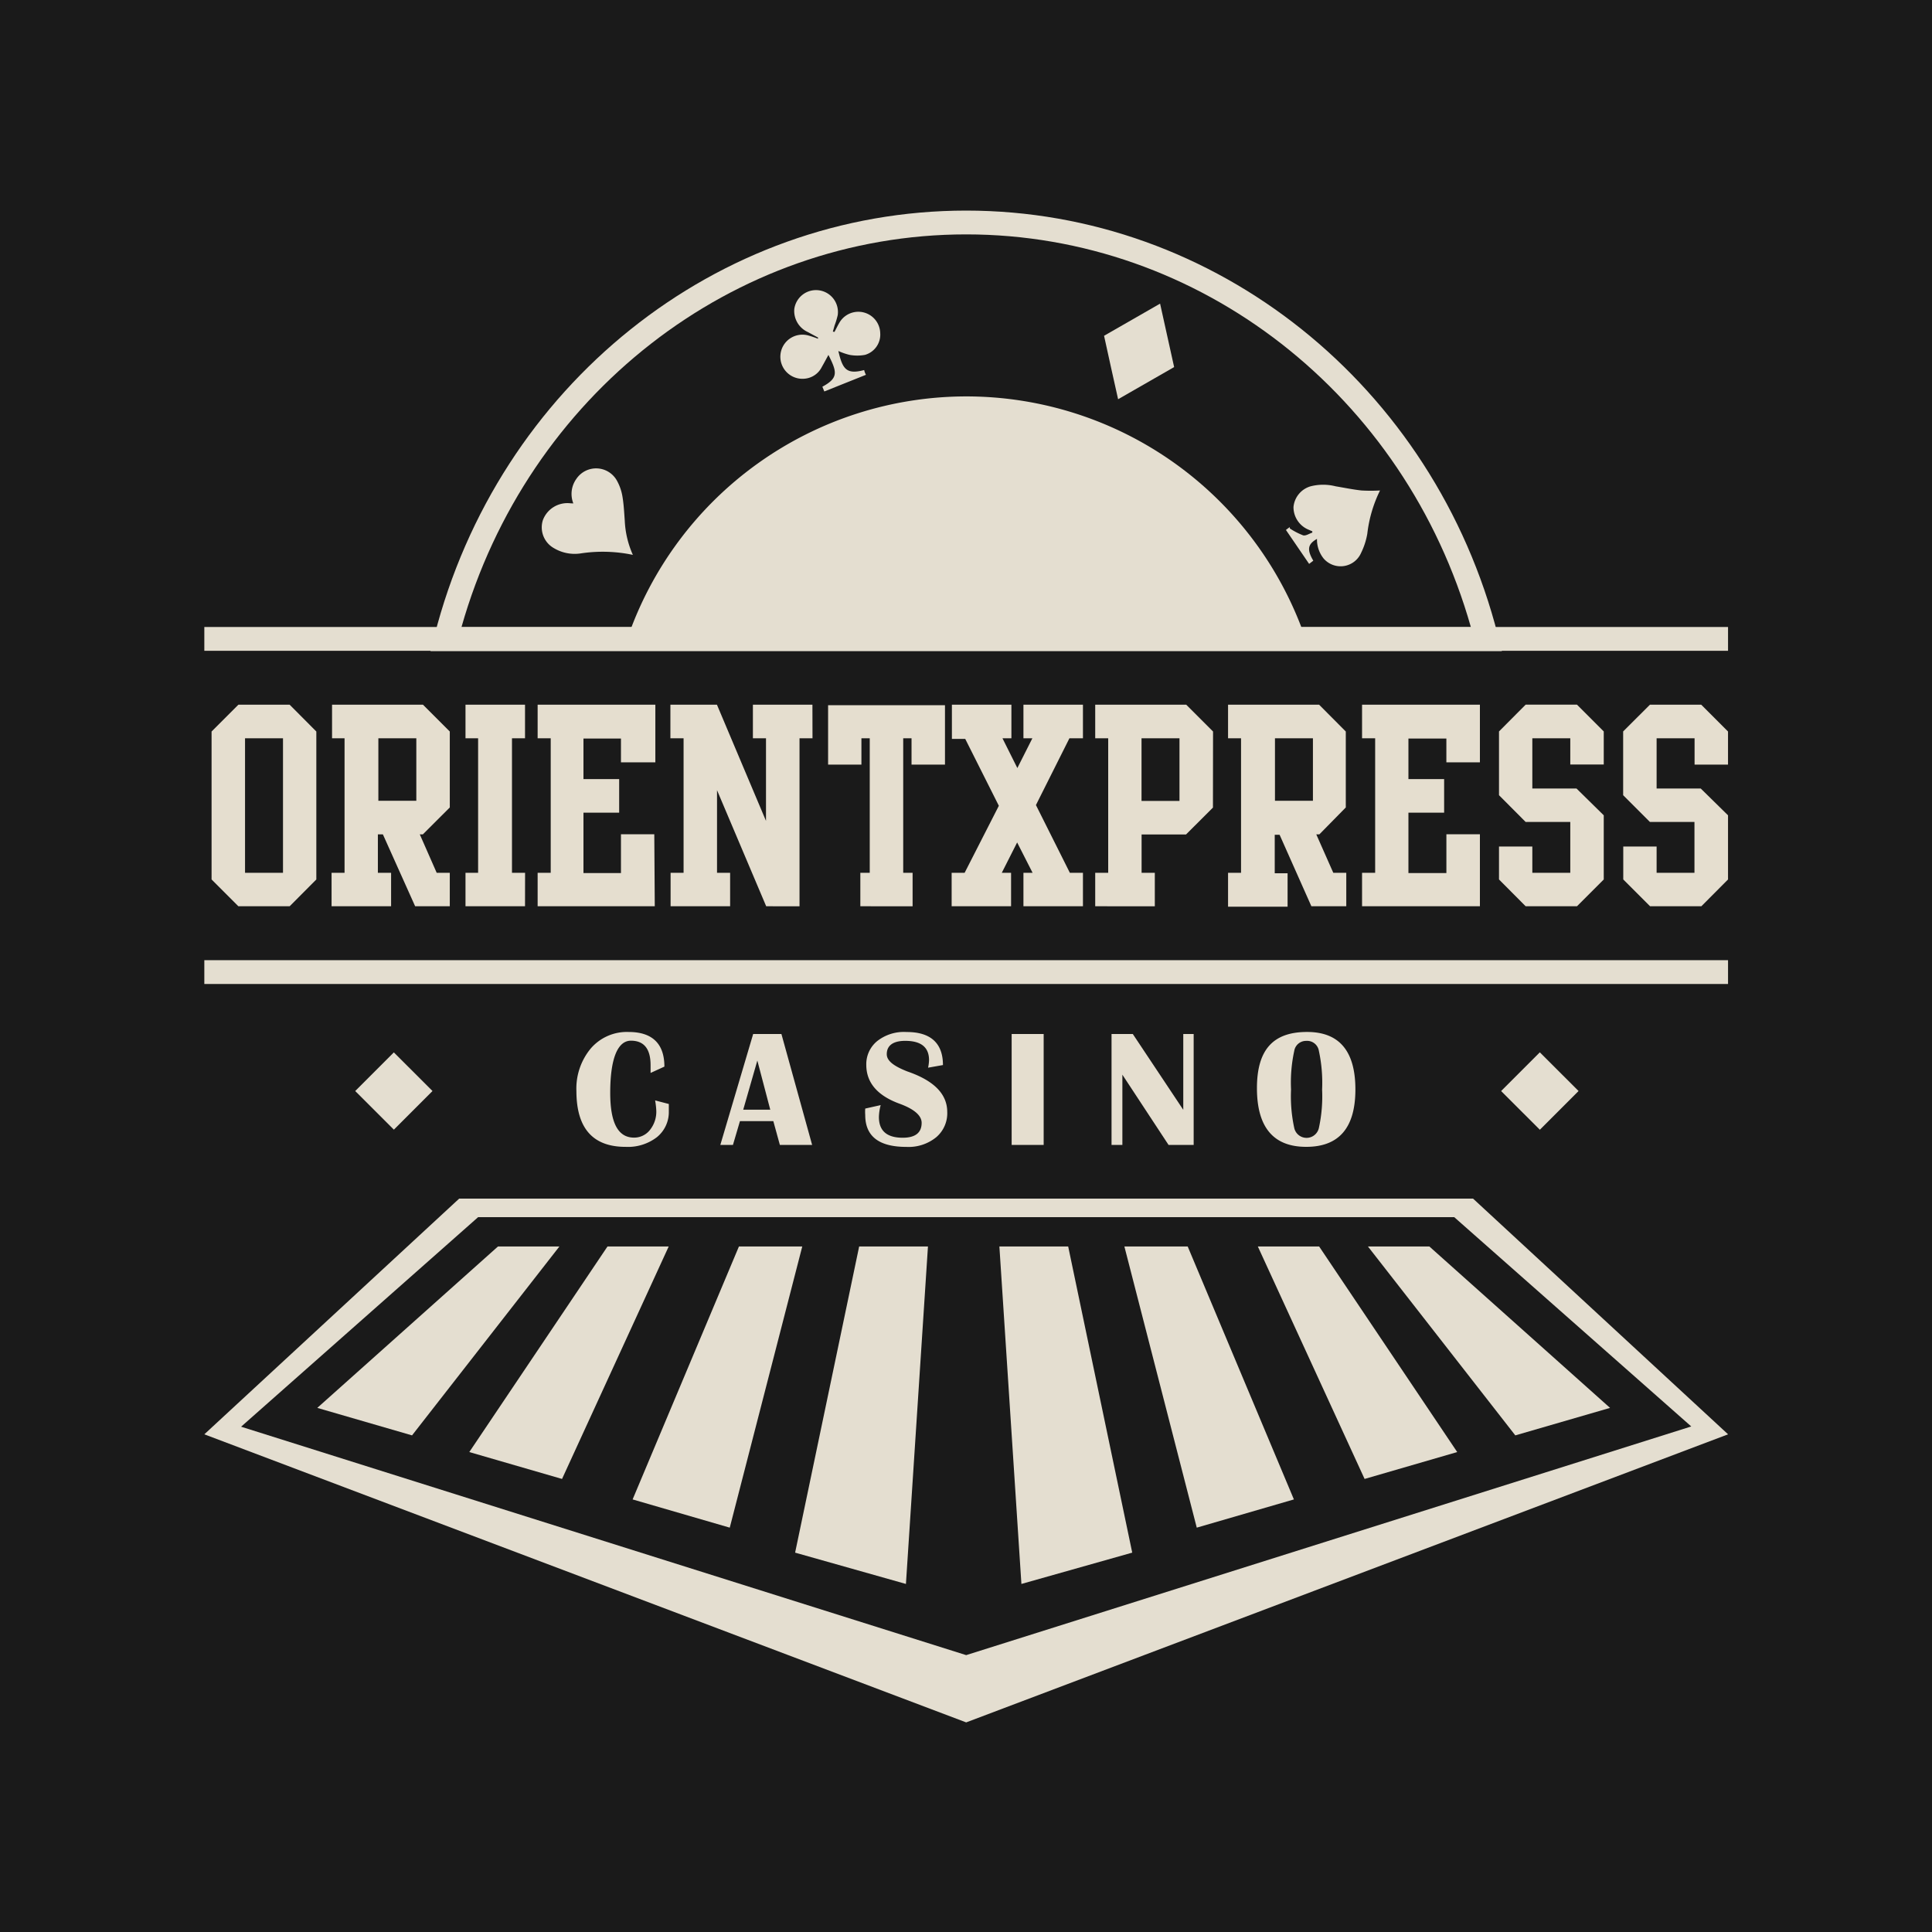
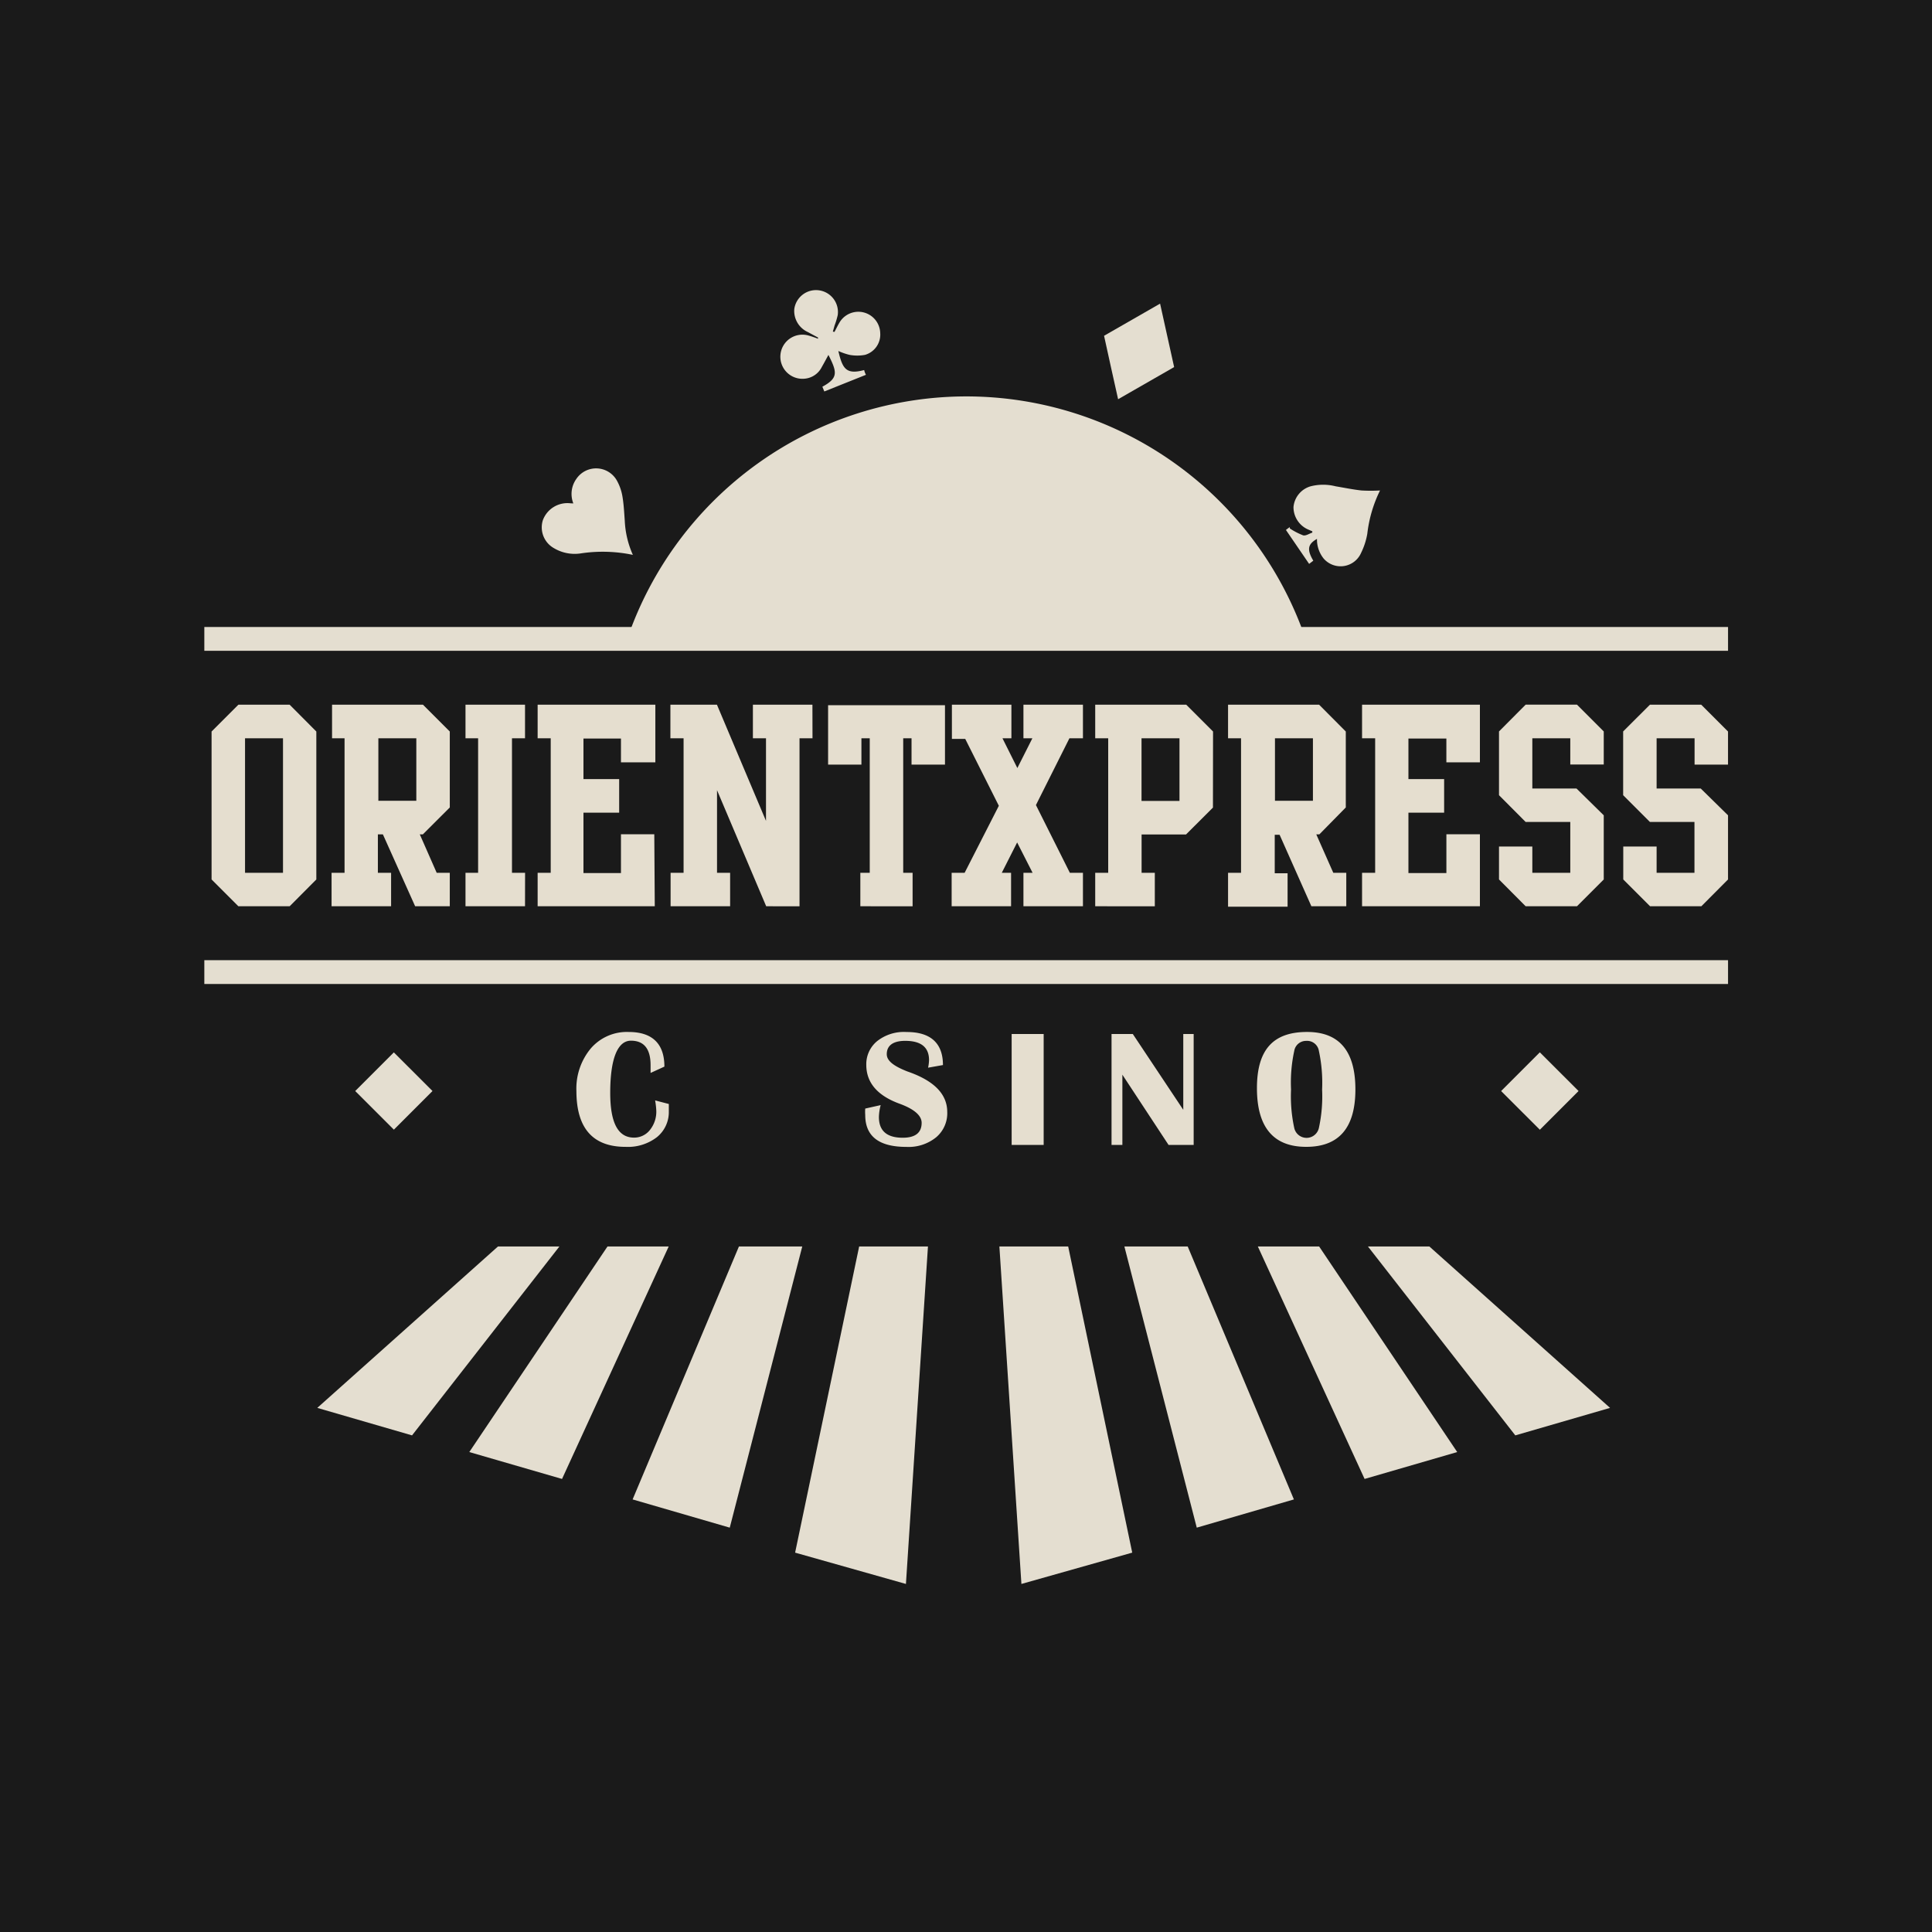
<svg xmlns="http://www.w3.org/2000/svg" viewBox="0 0 1000 1000">
  <defs>
    <style>.cls-1{fill:#1a1a1a;}.cls-2,.cls-4{fill:#e4ded0;}.cls-2{fill-rule:evenodd;}.cls-3{fill:#e5decf;}</style>
  </defs>
  <g id="BACKGROUND">
    <rect class="cls-1" width="1000" height="1000" />
  </g>
  <g id="Laag_70" data-name="Laag 70">
    <g id="Logo_Desktop" data-name="Logo Desktop">
      <polygon class="cls-2" points="833.36 728.72 739.83 645.17 708.04 645.17 784.32 742.95 833.36 728.72" />
      <polygon class="cls-2" points="164.23 728.72 257.76 645.17 289.55 645.17 213.27 742.95 164.23 728.72" />
      <polygon class="cls-2" points="754.25 751.58 682.78 645.17 651.05 645.17 706.31 765.5 754.25 751.58" />
      <polygon class="cls-2" points="242.91 751.58 314.44 645.17 346.12 645.17 290.91 765.5 242.91 751.58" />
      <polygon class="cls-2" points="669.72 776.1 614.75 645.17 581.98 645.17 619.44 790.71 669.72 776.1" />
      <polygon class="cls-2" points="327.44 776.1 382.47 645.17 415.25 645.17 377.72 790.71 327.44 776.1" />
      <polygon class="cls-2" points="586.04 803.64 552.89 645.17 517.28 645.17 528.68 819.85 586.04 803.64" />
      <polygon class="cls-2" points="411.55 803.64 444.7 645.17 480.31 645.17 468.91 819.85 411.55 803.64" />
-       <path class="cls-2" d="M237.67,620.4H762.45l132,122L500.09,891.51,105.76,742.4ZM875.39,738.33,752.71,630H247.47L124.79,738.46l375.3,118.23Z" />
      <path class="cls-2" d="M500.09,205.18A185.72,185.72,0,0,1,675.82,330.81H324.61A185.71,185.71,0,0,1,500.09,205.18Z" />
      <path class="cls-3" d="M339.09,569.57l7.09,1.85v3.76A16.71,16.71,0,0,1,340,588.61a24.6,24.6,0,0,1-16.2,5q-25.38,0-25.45-28.77a32.51,32.51,0,0,1,7.4-22.12,24.64,24.64,0,0,1,19.65-8.57c12.32,0,18.49,6.16,18.49,17.93l-7.15,3.27v-4c0-8.44-3.39-12.69-10.17-12.69s-10.72,9-10.72,27c0,15.46,4,23.17,12.32,23.17a10.37,10.37,0,0,0,8.26-4,15.1,15.1,0,0,0,3.27-9.86A40.31,40.31,0,0,0,339.09,569.57Z" />
-       <path class="cls-3" d="M404.46,535.19l15.9,57.42h-16.7l-3.39-12.32H383l-3.63,12.32h-6.53l17-57.42Zm-19.77,39.19h14L392,548.93Z" />
      <path class="cls-3" d="M488.07,551.27l-7.7,1.36a21.24,21.24,0,0,0,.5-3.89c0-6.65-4.07-10-12.33-10-6.16,0-9.55,2.34-9.55,6.9,0,3.45,3.58,6.16,10.66,8.94,13.8,4.74,20.64,11.7,20.64,21a16.25,16.25,0,0,1-5.79,13.12,22.65,22.65,0,0,1-15.4,4.93q-21.25,0-21.26-16.51a23.13,23.13,0,0,1,0-3.33l8-1.79a26.22,26.22,0,0,0-.92,6.16q0,10.73,12.32,10.73c6.53,0,9.8-2.59,9.8-7.71,0-3.82-3.95-7.21-11.71-10q-16.92-6.29-16.94-20a15.41,15.41,0,0,1,5.66-12.33,22.35,22.35,0,0,1,15.22-4.68C481.61,534.14,488.07,539.87,488.07,551.27Z" />
      <path class="cls-3" d="M540.2,535.19v57.42H523.63V535.19Z" />
      <path class="cls-3" d="M617.84,535.19v57.42h-13l-23.9-36.35v36.35h-5.61V535.19h11l26.13,39.25V535.19Z" />
      <path class="cls-3" d="M676.55,534.14q25,0,25,29.76t-25.51,29.7c-16.94,0-25.45-10.17-25.45-30.38S659.24,534.14,676.55,534.14Zm-.49,4.62a6.17,6.17,0,0,0-6.16,5.18,77.33,77.33,0,0,0-1.66,20,77.31,77.31,0,0,0,1.66,19.9,6.53,6.53,0,0,0,12.75,0,76.88,76.88,0,0,0,1.67-19.9,78.23,78.23,0,0,0-1.67-20A6.16,6.16,0,0,0,676.06,538.76Z" />
      <rect class="cls-4" x="782.85" y="550.54" width="28.34" height="28.34" transform="translate(-165.81 729.32) rotate(-45.02)" />
      <rect class="cls-4" x="189.72" y="550.57" width="28.28" height="28.28" transform="translate(-339.69 309.74) rotate(-45.02)" />
      <rect class="cls-4" x="105.76" y="496.99" width="788.67" height="12.32" />
      <path class="cls-3" d="M163.73,455.21l-13.8,13.87H123.38l-13.87-13.87V378.63l13.87-13.87h26.55l13.8,13.87Zm-17.25-3.45V382.14H126.83v69.62Z" />
      <path class="cls-3" d="M232.81,469.08H214.88l-16.7-37.22h-2.59v19.9h6.84v17.32H171.62V451.76h6.72V382.14h-6.47V364.76h47.07l13.87,13.87v39.31l-13.93,13.92h-1.6l8.75,19.9h6.78Zm-17.32-54.59V382.14H195.84v32.35Z" />
      <path class="cls-3" d="M271.75,469.08H240.94V451.76h6.53V382.14h-6.53V364.76h30.81v17.38H265v69.62h6.78Z" />
      <path class="cls-3" d="M338.91,469.08H278.28V451.76h6.77V382.14h-6.77V364.76h60.93v29.82h-17.8V382.26H302v21h18.48v17.38H302v31.24h19.41V431.8h17.25Z" />
      <path class="cls-3" d="M420.55,382.14h-6.72v86.94H396.58L371.13,409v42.76h6.78v17.32H347.1V451.76h6.72V382.14H347V364.76h24.09l25.39,60.14V382.14h-6.78V364.76h30.81Z" />
      <path class="cls-3" d="M489.12,395.76H471.81V382.14H467.5v69.62h4.86v17.32H445.31V451.76h4.87V382.14h-4.31v13.62H428.62V365h60.5Z" />
      <path class="cls-3" d="M560.53,469.08h-30.8V451.76h4.74l-8-15.71-7.95,15.71h4.81v17.32H492.57V451.76h6.72L517,417.07,499.6,382.45h-6.9V364.76h30.8v17.38h-4.62l7.7,15.4,7.77-15.4h-4.62V364.76h30.8v17.38h-7L536.2,416.7l17.56,35.06h6.77Z" />
      <path class="cls-3" d="M627.82,418l-13.93,13.92h-23v19.84h6.84v17.32H566.88V451.76h6.72V382.14h-6.72V364.76H614l13.87,13.87Zm-17.32-3.45V382.14H590.85v32.41Z" />
      <path class="cls-3" d="M696.83,469.08H678.77l-16.45-37H659.8V452h6.65v17.31H635.64V451.76h6.72V382.14h-6.72V364.76h47.14l13.8,13.87v39.31L682.9,431.86h-1.6l8.81,19.9h6.72Zm-17.26-54.59V382.14H659.92v32.35Z" />
      <path class="cls-3" d="M766,469.08H705V451.76h6.78V382.14H705V364.76h61v29.82H748.64V382.26H729v21h18.48v17.38H729v31.24h19.65V431.8H766Z" />
      <path class="cls-3" d="M830.1,455.21l-13.86,13.87H789.68l-13.8-13.87V438.15h17.25v13.61h19.65V425.45h-23.1l-13.8-13.86v-33l13.8-13.87h26.56l13.86,13.87v17.12H812.78V382.14H793.13v26H816L830.1,422Z" />
      <path class="cls-3" d="M894.42,455.21l-13.8,13.87H854.07L840.2,455.21V438.15h17.26v13.61h19.59V425.45H854l-13.86-13.86v-33L854,364.76h26.56l13.86,13.87v17.12H877.11V382.14H857.46v26h22.85L894.42,422Z" />
      <rect class="cls-4" x="105.76" y="324.53" width="788.67" height="12.32" />
-       <path class="cls-2" d="M238.84,324.65h522.5C727.26,204.5,620.92,121.32,500.09,121.32S272.92,204.5,238.84,324.65ZM777.36,337H222.82l2-7.76C257.82,199.51,371,109,500.09,109s242.27,90.51,275.29,220.09Z" />
      <path class="cls-2" d="M296.76,260.57a13.38,13.38,0,0,1,1.6-12.75A12.32,12.32,0,0,1,319.44,249a25.52,25.52,0,0,1,2.77,8.19c.68,4.07.86,8.2,1.17,12.33a48.49,48.49,0,0,0,4.19,17.68,76,76,0,0,0-27.11-.74,20.91,20.91,0,0,1-13.8-2.77A12.33,12.33,0,0,1,281,269.2a13.55,13.55,0,0,1,14.29-8.69Z" />
      <path class="cls-2" d="M607.73,190l-29,16.64c-2.4-10.72-4.87-21.81-7.27-32.84l29-16.64C602.86,167.9,605.33,179,607.73,190Z" />
      <path class="cls-2" d="M431.94,171.79c.87-1.67,1.67-3.33,2.59-4.87a11.33,11.33,0,0,1,21.07,5.48,10.91,10.91,0,0,1-7.88,11.28,22,22,0,0,1-8,0,33.48,33.48,0,0,1-5.79-2c2.15,9.3,4.12,12.32,13.37,9.85a8.25,8.25,0,0,0,.92,2.47l-21.56,8.62-1-2.46c8.44-4.56,7.58-7.64,3.14-16.45-1.23,2.22-2.28,4.25-3.39,6.16a11,11,0,0,1-9.18,6.16,11.42,11.42,0,1,1,2-22.43,52.25,52.25,0,0,1,5.17,1.73v-.62l-5.24-2.83A12,12,0,0,1,411.12,160a11.35,11.35,0,1,1,22.49,3.08,39.41,39.41,0,0,1-1.6,5.3l-.93,3.26Z" />
      <path class="cls-2" d="M681.67,278.93c-4.81,2.71-5.3,5.55-1.91,11.28l-2.16,1.66-12-17.56a22,22,0,0,1,2-1.48,3.86,3.86,0,0,1,0,.68,35.29,35.29,0,0,0,6.9,3.58c1.36.36,3.14-.87,4.75-1.42V275l-1.85-.8a12.62,12.62,0,0,1-7.89-11.77,12.32,12.32,0,0,1,8.87-10.72,26.25,26.25,0,0,1,12.94,0c4.44.74,8.87,1.66,13.37,2.16a85.58,85.58,0,0,0,9.61,0,68.18,68.18,0,0,0-6.59,22.42,36.26,36.26,0,0,1-3.2,9.86,11.59,11.59,0,0,1-19.35,3A15.7,15.7,0,0,1,681.67,278.93Z" />
    </g>
  </g>
</svg>